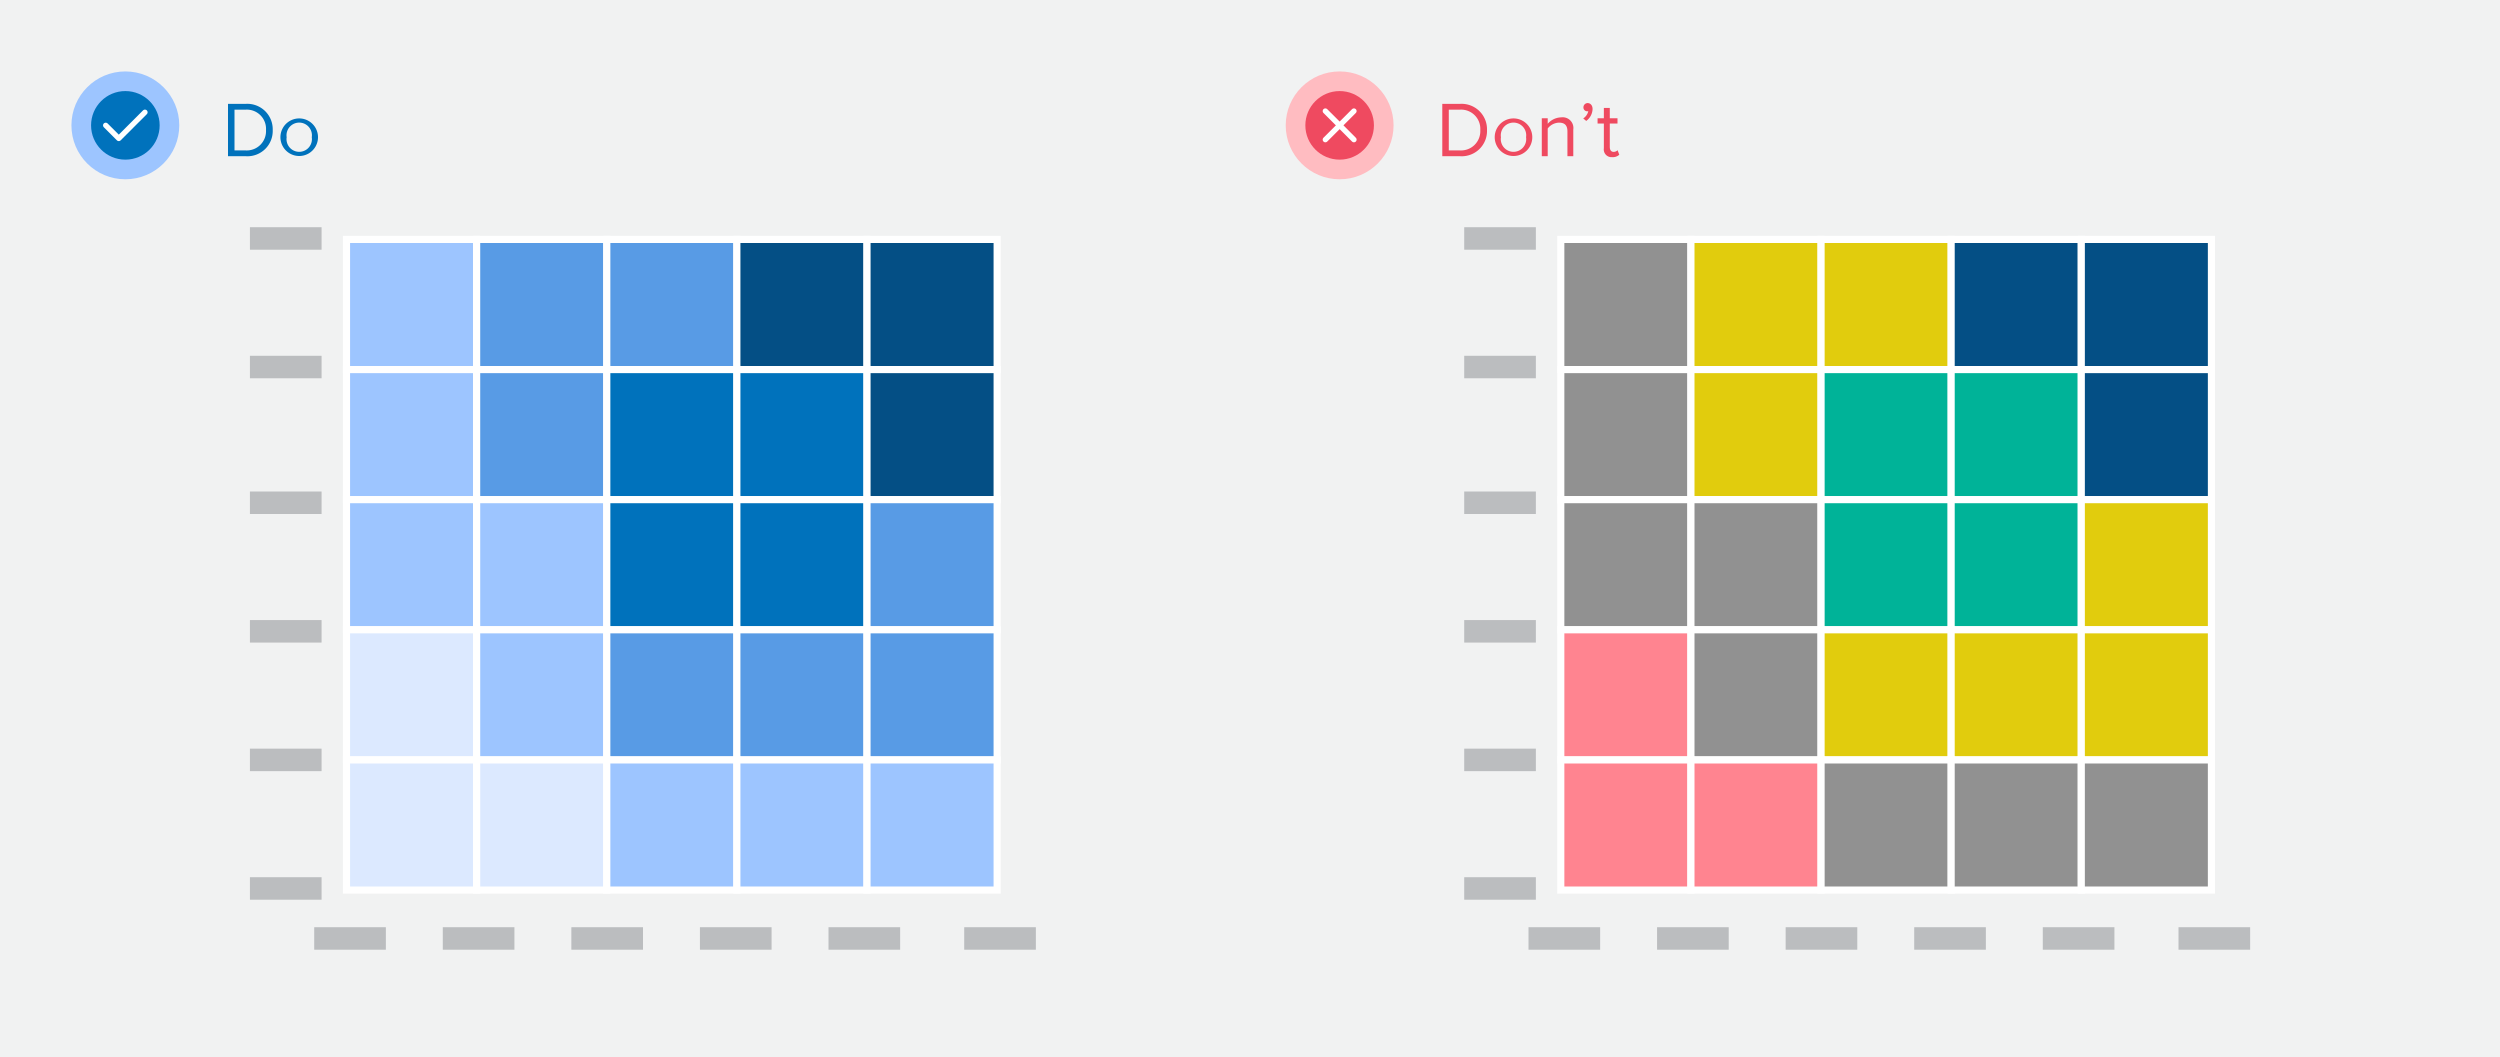
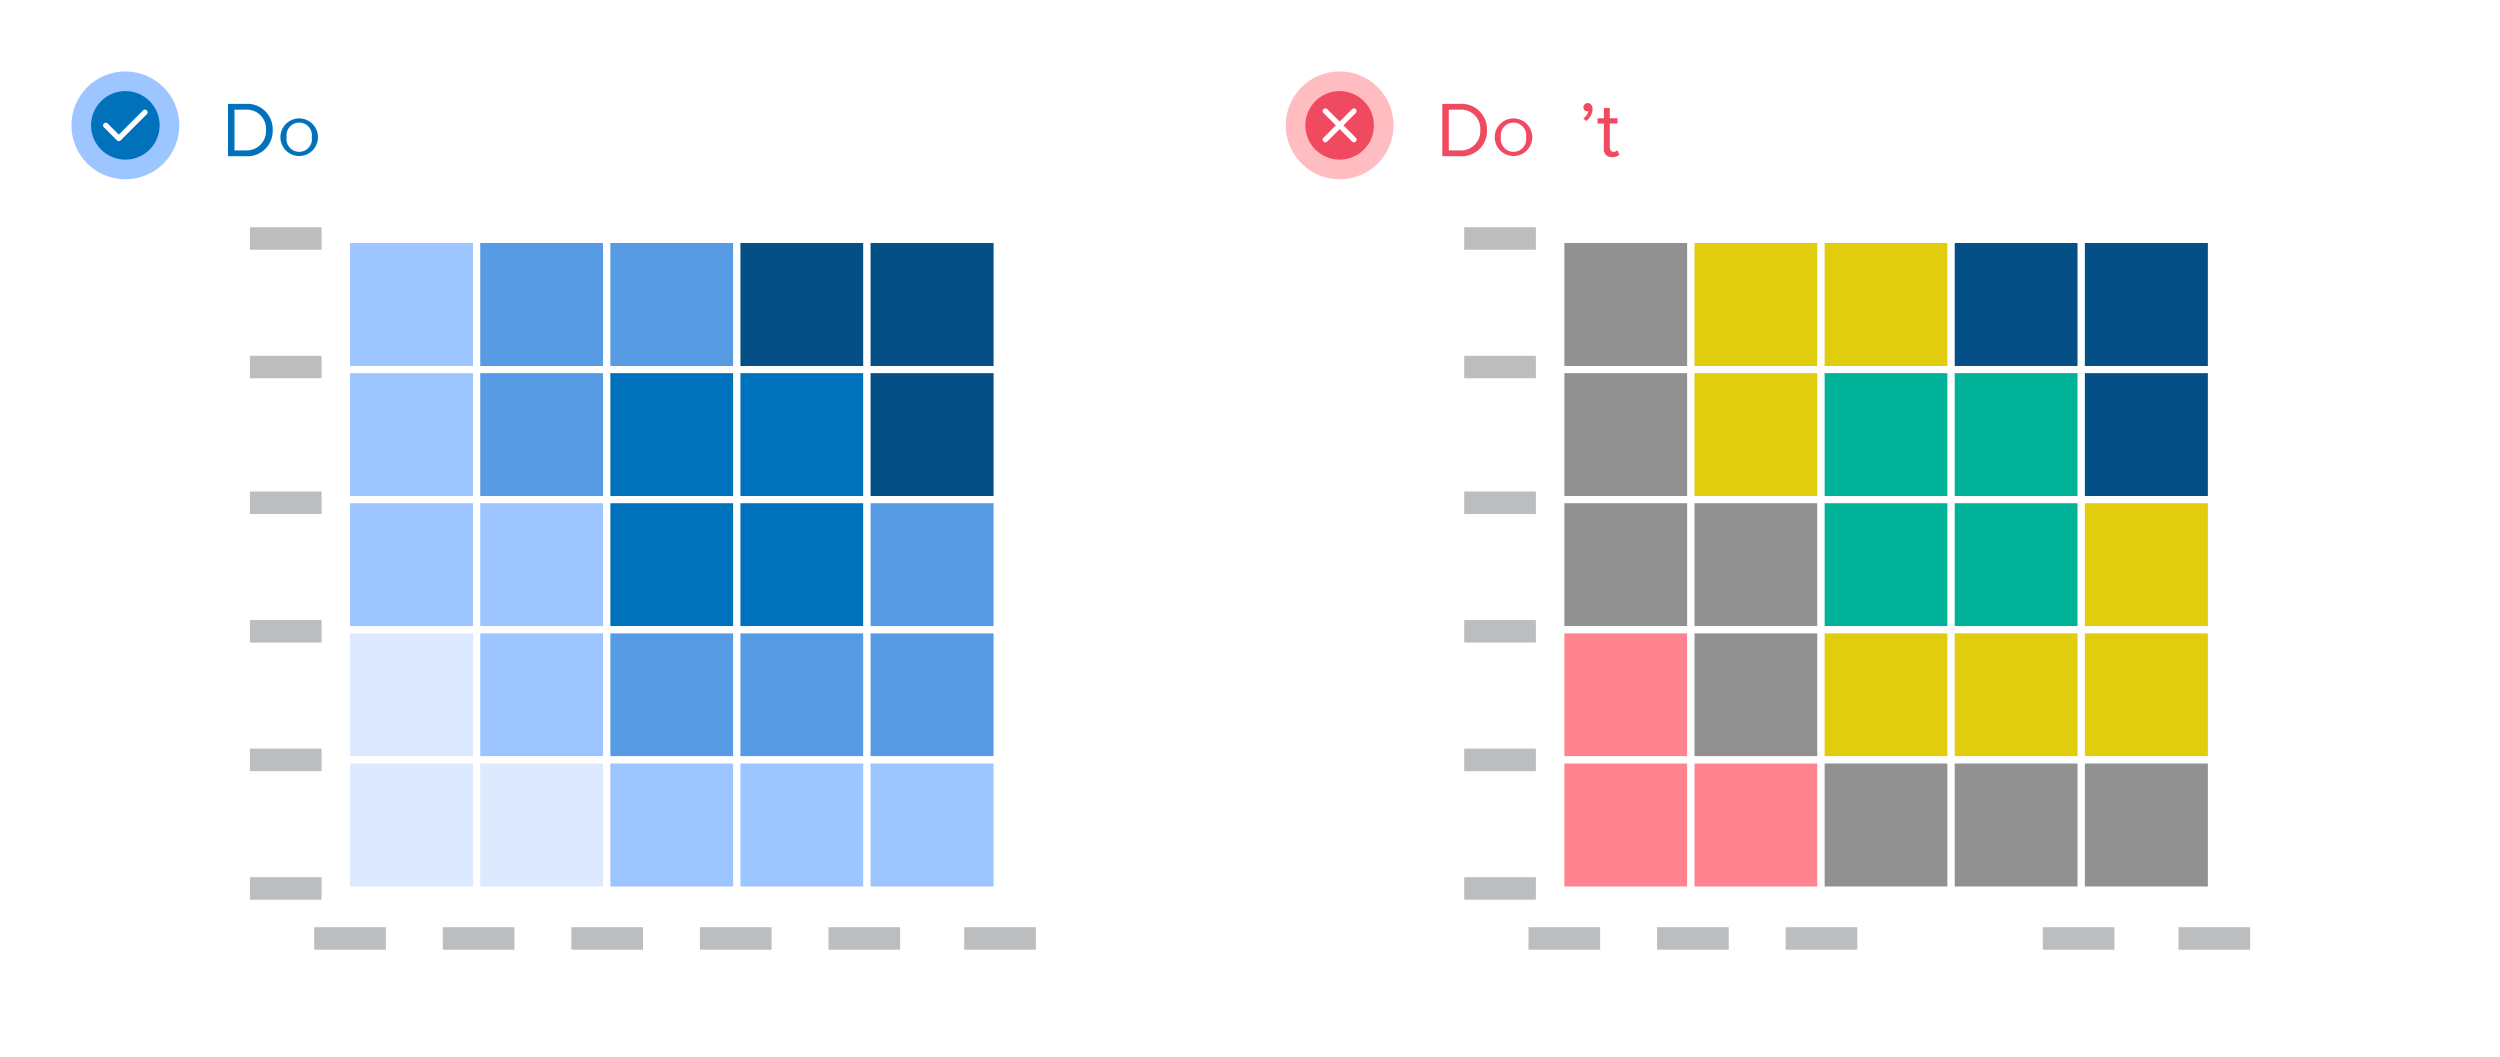
<svg xmlns="http://www.w3.org/2000/svg" width="350" height="148" viewBox="0 0 350 148">
-   <rect width="350" height="148" fill="#f1f2f2" />
  <path d="M31.92,21.87V14.54h2.5a3.56,3.56,0,0,1,3.76,3.67,3.54,3.54,0,0,1-3.76,3.66Zm5.32-3.66a2.69,2.69,0,0,0-2.82-2.86H32.83v5.71h1.59A2.7,2.7,0,0,0,37.24,18.21Z" fill="#0072bc" />
-   <path d="M39.26,19.21a2.63,2.63,0,1,1,5.26,0,2.63,2.63,0,1,1-5.26,0Zm4.39,0a1.78,1.78,0,1,0-3.52,0,1.78,1.78,0,1,0,3.52,0Z" fill="#0072bc" />
+   <path d="M39.26,19.21a2.63,2.63,0,1,1,5.26,0,2.63,2.63,0,1,1-5.26,0Zm4.39,0a1.78,1.78,0,1,0-3.52,0,1.78,1.78,0,1,0,3.52,0" fill="#0072bc" />
  <circle cx="17.55" cy="17.55" r="7.55" fill="#9dc5ff" />
  <circle cx="17.55" cy="17.55" r="4.8" fill="#0072bc" />
  <polyline points="14.8 17.55 16.63 19.38 20.29 15.72" fill="none" stroke="#fff" stroke-linecap="round" stroke-linejoin="round" stroke-width="0.75" />
  <path d="M201.92,21.87V14.54h2.5a3.56,3.56,0,0,1,3.76,3.67,3.54,3.54,0,0,1-3.76,3.66Zm5.32-3.66a2.69,2.69,0,0,0-2.82-2.86h-1.59v5.71h1.59A2.7,2.7,0,0,0,207.24,18.21Z" fill="#ef4a60" />
  <path d="M209.26,19.21a2.63,2.63,0,1,1,5.26,0,2.63,2.63,0,1,1-5.26,0Zm4.39,0a1.78,1.78,0,1,0-3.52,0,1.78,1.78,0,1,0,3.52,0Z" fill="#ef4a60" />
-   <path d="M219.44,21.87V18.4c0-.95-.48-1.23-1.19-1.23a2.06,2.06,0,0,0-1.57.82v3.88h-.83V16.56h.83v.77a2.58,2.58,0,0,1,1.9-.9,1.5,1.5,0,0,1,1.68,1.71v3.73Z" fill="#ef4a60" />
  <path d="M222.07,16.93l-.42-.35a1.65,1.65,0,0,0,.71-1l-.15,0a.53.53,0,0,1-.53-.56.6.6,0,0,1,.58-.59c.38,0,.7.3.7.84A2.14,2.14,0,0,1,222.07,16.93Z" fill="#ef4a60" />
  <path d="M224.54,20.76V17.29h-.88v-.73h.88V15.11h.83v1.45h1.08v.73h-1.08v3.29c0,.4.18.68.53.68a.75.75,0,0,0,.56-.23l.24.63a1.32,1.32,0,0,1-1,.34A1.08,1.08,0,0,1,224.54,20.76Z" fill="#ef4a60" />
  <circle cx="187.55" cy="17.55" r="7.55" fill="#ffbcc1" />
  <circle cx="187.55" cy="17.55" r="4.8" fill="#ef4a60" />
  <line x1="189.55" y1="15.55" x2="185.55" y2="19.55" fill="none" stroke="#fff" stroke-linecap="round" stroke-linejoin="round" stroke-width="0.75" />
  <line x1="189.55" y1="19.55" x2="185.55" y2="15.55" fill="none" stroke="#fff" stroke-linecap="round" stroke-linejoin="round" stroke-width="0.75" />
  <rect x="48.51" y="33.52" width="18.22" height="18.22" fill="#9dc5ff" stroke="#fff" stroke-miterlimit="10" />
  <rect x="66.73" y="33.52" width="18.22" height="18.22" fill="#589be5" stroke="#fff" stroke-miterlimit="10" />
  <rect x="84.95" y="33.52" width="18.22" height="18.22" fill="#589be5" stroke="#fff" stroke-miterlimit="10" />
  <rect x="103.16" y="33.52" width="18.22" height="18.22" fill="#044f85" stroke="#fff" stroke-miterlimit="10" />
  <rect x="121.38" y="33.52" width="18.22" height="18.22" fill="#044f85" stroke="#fff" stroke-miterlimit="10" />
  <rect x="48.51" y="51.74" width="18.22" height="18.22" fill="#9dc5ff" stroke="#fff" stroke-miterlimit="10" />
  <rect x="66.73" y="51.74" width="18.22" height="18.22" fill="#589be5" stroke="#fff" stroke-miterlimit="10" />
  <rect x="84.95" y="51.74" width="18.22" height="18.22" fill="#0072bc" stroke="#fff" stroke-miterlimit="10" />
  <rect x="103.16" y="51.74" width="18.22" height="18.22" fill="#0072bc" stroke="#fff" stroke-miterlimit="10" />
  <rect x="121.38" y="51.74" width="18.22" height="18.22" fill="#044f85" stroke="#fff" stroke-miterlimit="10" />
  <rect x="48.51" y="69.95" width="18.22" height="18.22" fill="#9dc5ff" stroke="#fff" stroke-miterlimit="10" />
  <rect x="66.73" y="69.95" width="18.22" height="18.22" fill="#9dc5ff" stroke="#fff" stroke-miterlimit="10" />
  <rect x="84.95" y="69.95" width="18.22" height="18.22" fill="#0072bc" stroke="#fff" stroke-miterlimit="10" />
  <rect x="103.16" y="69.95" width="18.22" height="18.22" fill="#0072bc" stroke="#fff" stroke-miterlimit="10" />
  <rect x="121.38" y="69.95" width="18.22" height="18.22" fill="#589be5" stroke="#fff" stroke-miterlimit="10" />
  <rect x="48.51" y="88.17" width="18.22" height="18.22" fill="#dce9ff" stroke="#fff" stroke-miterlimit="10" />
  <rect x="66.73" y="88.17" width="18.22" height="18.22" fill="#9dc5ff" stroke="#fff" stroke-miterlimit="10" />
  <rect x="84.95" y="88.17" width="18.22" height="18.22" fill="#589be5" stroke="#fff" stroke-miterlimit="10" />
  <rect x="103.16" y="88.17" width="18.22" height="18.22" fill="#589be5" stroke="#fff" stroke-miterlimit="10" />
  <rect x="121.38" y="88.17" width="18.22" height="18.22" fill="#589be5" stroke="#fff" stroke-miterlimit="10" />
  <rect x="48.51" y="106.39" width="18.22" height="18.22" fill="#dce9ff" stroke="#fff" stroke-miterlimit="10" />
  <rect x="66.73" y="106.39" width="18.22" height="18.22" fill="#dce9ff" stroke="#fff" stroke-miterlimit="10" />
  <rect x="84.95" y="106.39" width="18.22" height="18.22" fill="#9dc5ff" stroke="#fff" stroke-miterlimit="10" />
  <rect x="103.16" y="106.39" width="18.22" height="18.22" fill="#9dc5ff" stroke="#fff" stroke-miterlimit="10" />
  <rect x="121.38" y="106.39" width="18.22" height="18.22" fill="#9dc5ff" stroke="#fff" stroke-miterlimit="10" />
  <rect x="34.99" y="31.81" width="10.03" height="3.15" fill="#bbbdbf" />
  <rect x="34.99" y="49.81" width="10.03" height="3.15" fill="#bbbdbf" />
  <rect x="34.99" y="68.81" width="10.03" height="3.15" fill="#bbbdbf" />
  <rect x="34.99" y="86.81" width="10.03" height="3.15" fill="#bbbdbf" />
  <rect x="34.99" y="104.81" width="10.03" height="3.15" fill="#bbbdbf" />
  <rect x="34.99" y="122.81" width="10.03" height="3.15" fill="#bbbdbf" />
  <rect x="61.99" y="129.81" width="10.03" height="3.15" fill="#bbbdbf" />
  <rect x="43.99" y="129.81" width="10.03" height="3.15" fill="#bbbdbf" />
  <rect x="79.99" y="129.81" width="10.03" height="3.15" fill="#bbbdbf" />
  <rect x="97.99" y="129.81" width="10.03" height="3.15" fill="#bbbdbf" />
  <rect x="115.99" y="129.81" width="10.03" height="3.15" fill="#bbbdbf" />
  <rect x="134.99" y="129.81" width="10.03" height="3.15" fill="#bbbdbf" />
  <rect x="218.51" y="33.52" width="18.22" height="18.22" fill="#919191" stroke="#fff" stroke-miterlimit="10" />
  <rect x="236.73" y="33.52" width="18.22" height="18.22" fill="#e1cc0d" stroke="#fff" stroke-miterlimit="10" />
  <rect x="254.95" y="33.52" width="18.22" height="18.22" fill="#e1cc0d" stroke="#fff" stroke-miterlimit="10" />
  <rect x="273.16" y="33.52" width="18.22" height="18.22" fill="#044f85" stroke="#fff" stroke-miterlimit="10" />
  <rect x="291.38" y="33.52" width="18.22" height="18.22" fill="#044f85" stroke="#fff" stroke-miterlimit="10" />
  <rect x="218.51" y="51.74" width="18.22" height="18.22" fill="#919191" stroke="#fff" stroke-miterlimit="10" />
  <rect x="236.73" y="51.74" width="18.22" height="18.22" fill="#e1cc0d" stroke="#fff" stroke-miterlimit="10" />
  <rect x="254.95" y="51.74" width="18.22" height="18.22" fill="#00b398" stroke="#fff" stroke-miterlimit="10" />
  <rect x="273.16" y="51.74" width="18.22" height="18.22" fill="#00b398" stroke="#fff" stroke-miterlimit="10" />
  <rect x="291.38" y="51.74" width="18.22" height="18.22" fill="#044f85" stroke="#fff" stroke-miterlimit="10" />
  <rect x="218.51" y="69.95" width="18.22" height="18.22" fill="#919191" stroke="#fff" stroke-miterlimit="10" />
  <rect x="236.73" y="69.95" width="18.22" height="18.22" fill="#919191" stroke="#fff" stroke-miterlimit="10" />
  <rect x="254.95" y="69.95" width="18.22" height="18.22" fill="#00b398" stroke="#fff" stroke-miterlimit="10" />
  <rect x="273.16" y="69.95" width="18.22" height="18.22" fill="#00b398" stroke="#fff" stroke-miterlimit="10" />
  <rect x="291.38" y="69.95" width="18.22" height="18.22" fill="#e1cc0d" stroke="#fff" stroke-miterlimit="10" />
  <rect x="218.51" y="88.17" width="18.22" height="18.22" fill="#ff8490" stroke="#fff" stroke-miterlimit="10" />
  <rect x="236.73" y="88.17" width="18.22" height="18.22" fill="#919191" stroke="#fff" stroke-miterlimit="10" />
  <rect x="254.95" y="88.17" width="18.22" height="18.22" fill="#e1cc0d" stroke="#fff" stroke-miterlimit="10" />
  <rect x="273.16" y="88.17" width="18.22" height="18.22" fill="#e1cc0d" stroke="#fff" stroke-miterlimit="10" />
  <rect x="291.38" y="88.17" width="18.22" height="18.22" fill="#e1cc0d" stroke="#fff" stroke-miterlimit="10" />
  <rect x="218.51" y="106.39" width="18.22" height="18.22" fill="#ff8490" stroke="#fff" stroke-miterlimit="10" />
  <rect x="236.73" y="106.39" width="18.22" height="18.22" fill="#ff8490" stroke="#fff" stroke-miterlimit="10" />
  <rect x="254.95" y="106.39" width="18.22" height="18.22" fill="#919191" stroke="#fff" stroke-miterlimit="10" />
  <rect x="273.16" y="106.39" width="18.22" height="18.22" fill="#919191" stroke="#fff" stroke-miterlimit="10" />
  <rect x="291.38" y="106.39" width="18.22" height="18.22" fill="#919191" stroke="#fff" stroke-miterlimit="10" />
  <rect x="204.99" y="31.81" width="10.03" height="3.15" fill="#bbbdbf" />
  <rect x="204.99" y="49.81" width="10.03" height="3.15" fill="#bbbdbf" />
  <rect x="204.99" y="68.81" width="10.03" height="3.15" fill="#bbbdbf" />
  <rect x="204.99" y="86.81" width="10.03" height="3.15" fill="#bbbdbf" />
  <rect x="204.99" y="104.81" width="10.03" height="3.15" fill="#bbbdbf" />
  <rect x="204.99" y="122.81" width="10.03" height="3.15" fill="#bbbdbf" />
  <rect x="231.99" y="129.81" width="10.03" height="3.15" fill="#bbbdbf" />
  <rect x="213.99" y="129.81" width="10.03" height="3.15" fill="#bbbdbf" />
  <rect x="249.99" y="129.81" width="10.03" height="3.15" fill="#bbbdbf" />
-   <rect x="267.99" y="129.81" width="10.03" height="3.15" fill="#bbbdbf" />
  <rect x="285.99" y="129.81" width="10.03" height="3.15" fill="#bbbdbf" />
  <rect x="304.99" y="129.81" width="10.03" height="3.15" fill="#bbbdbf" />
</svg>